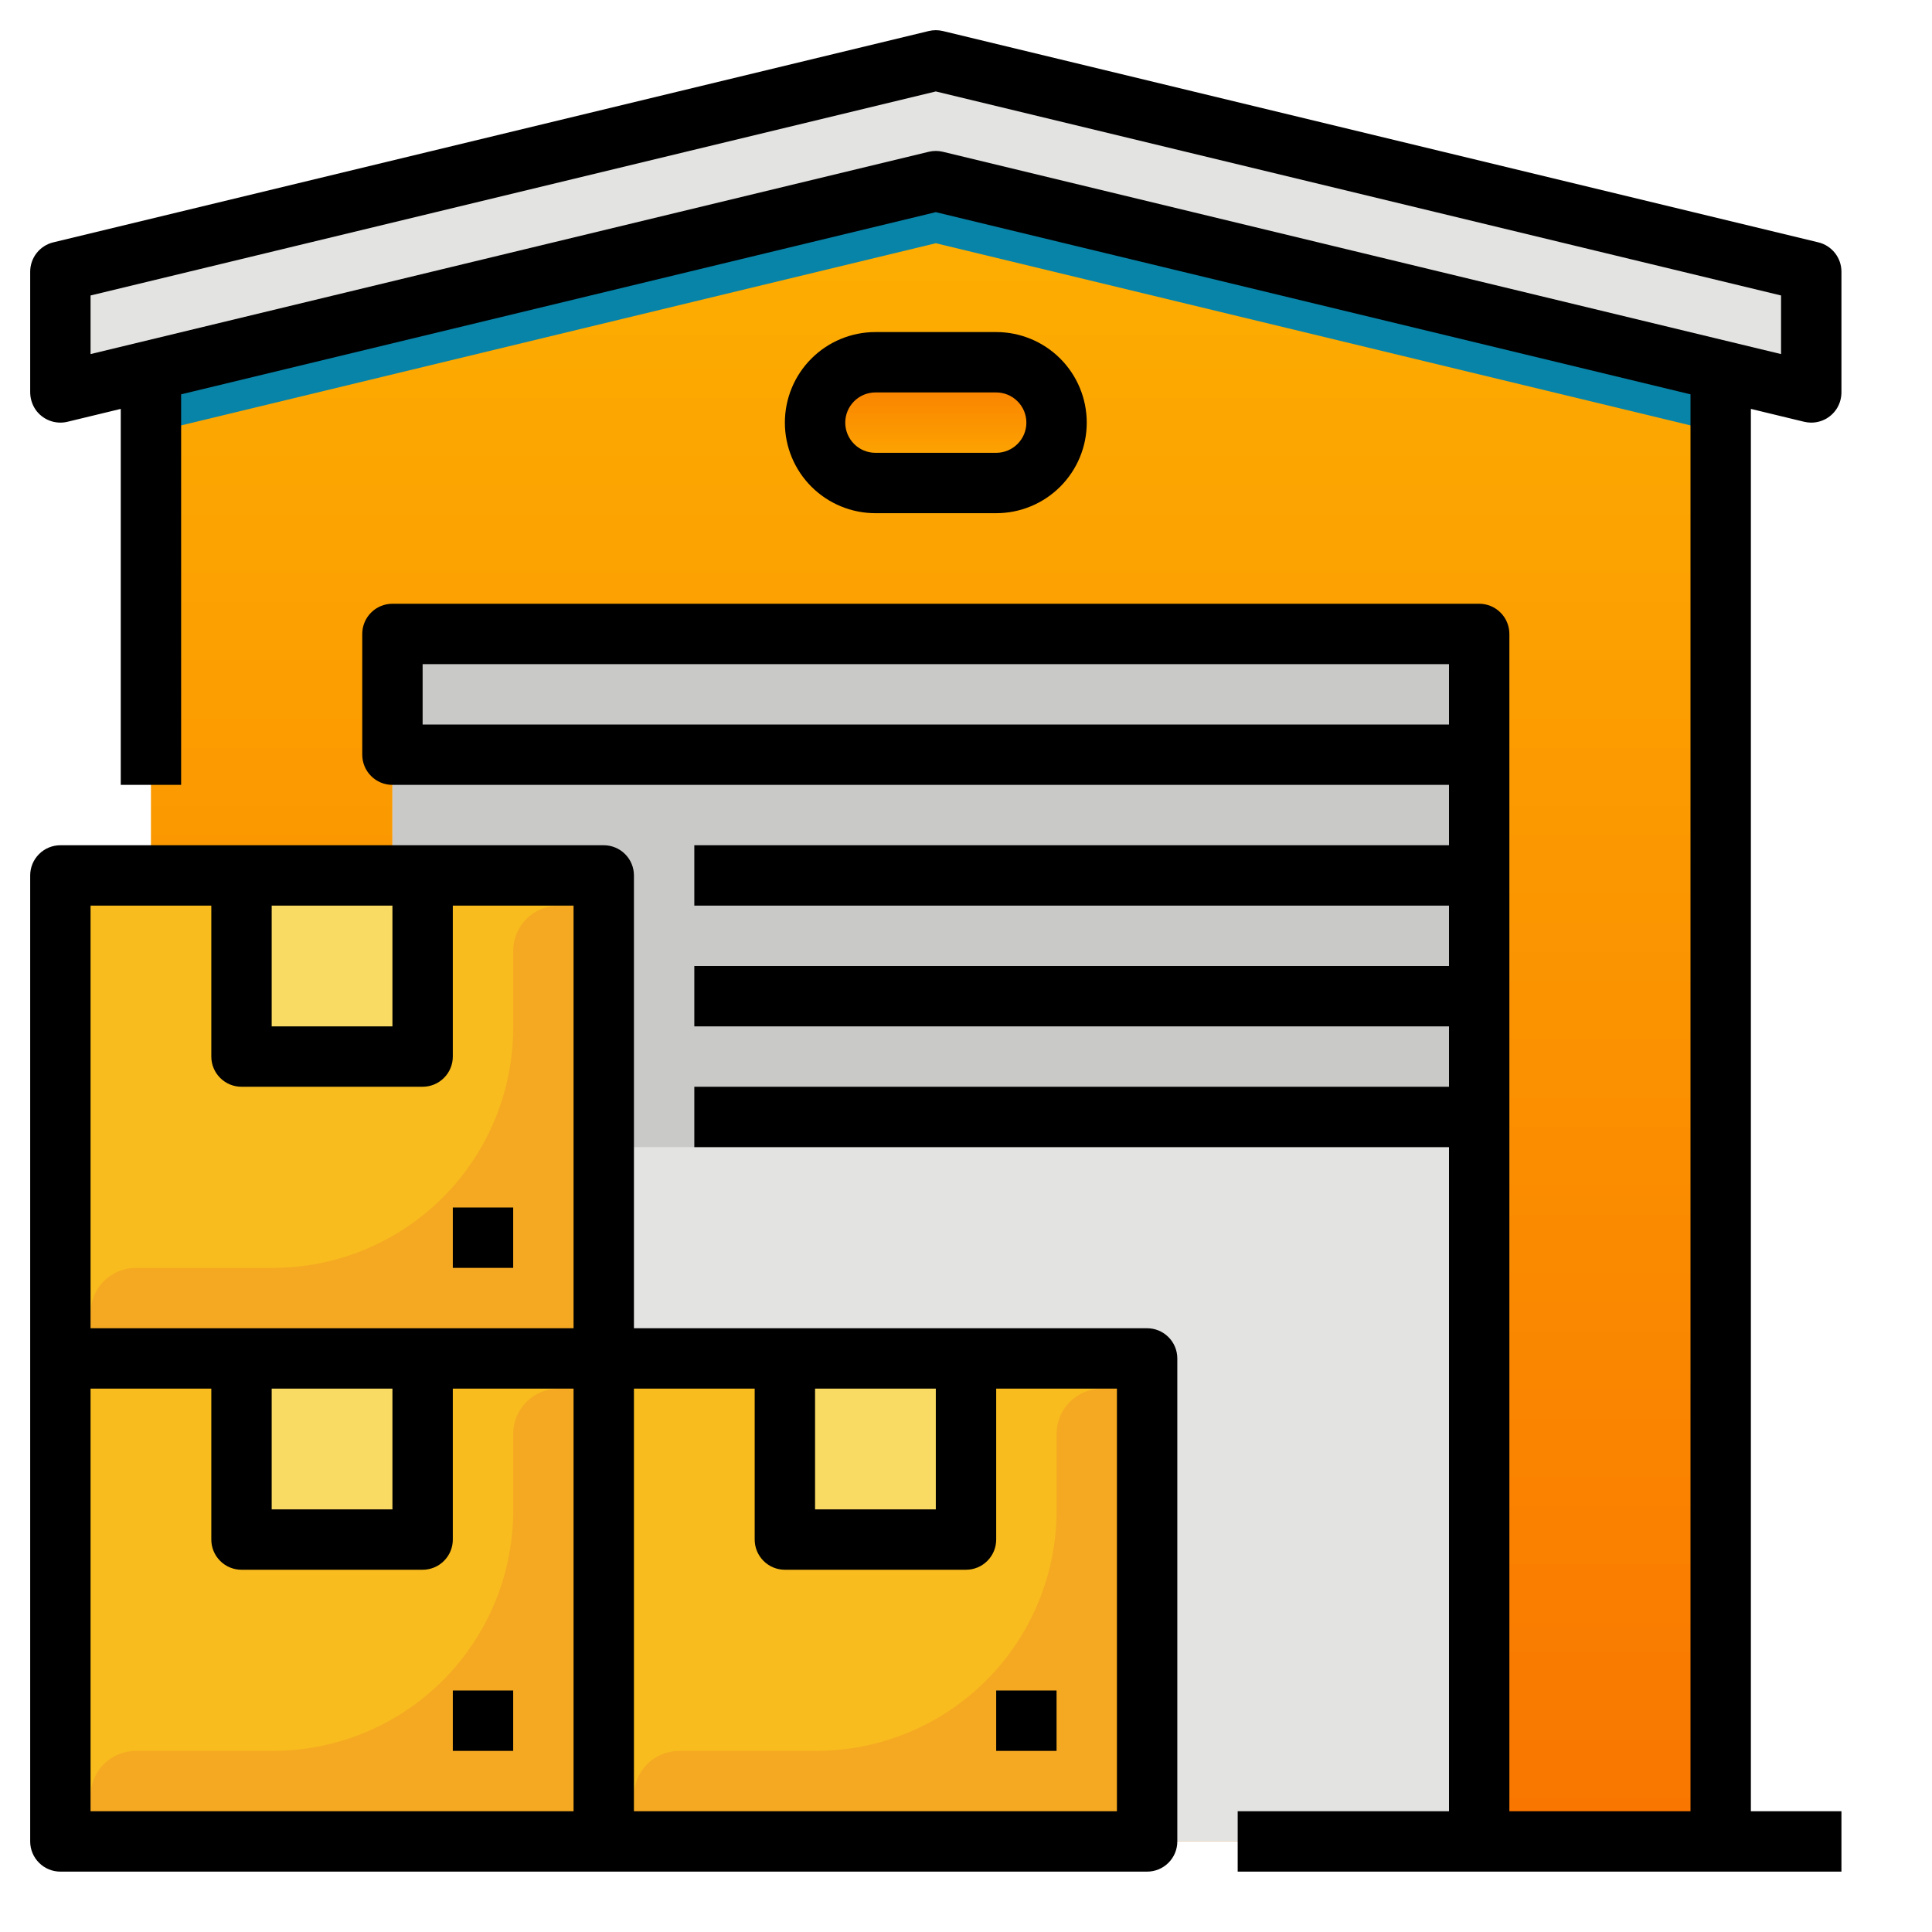
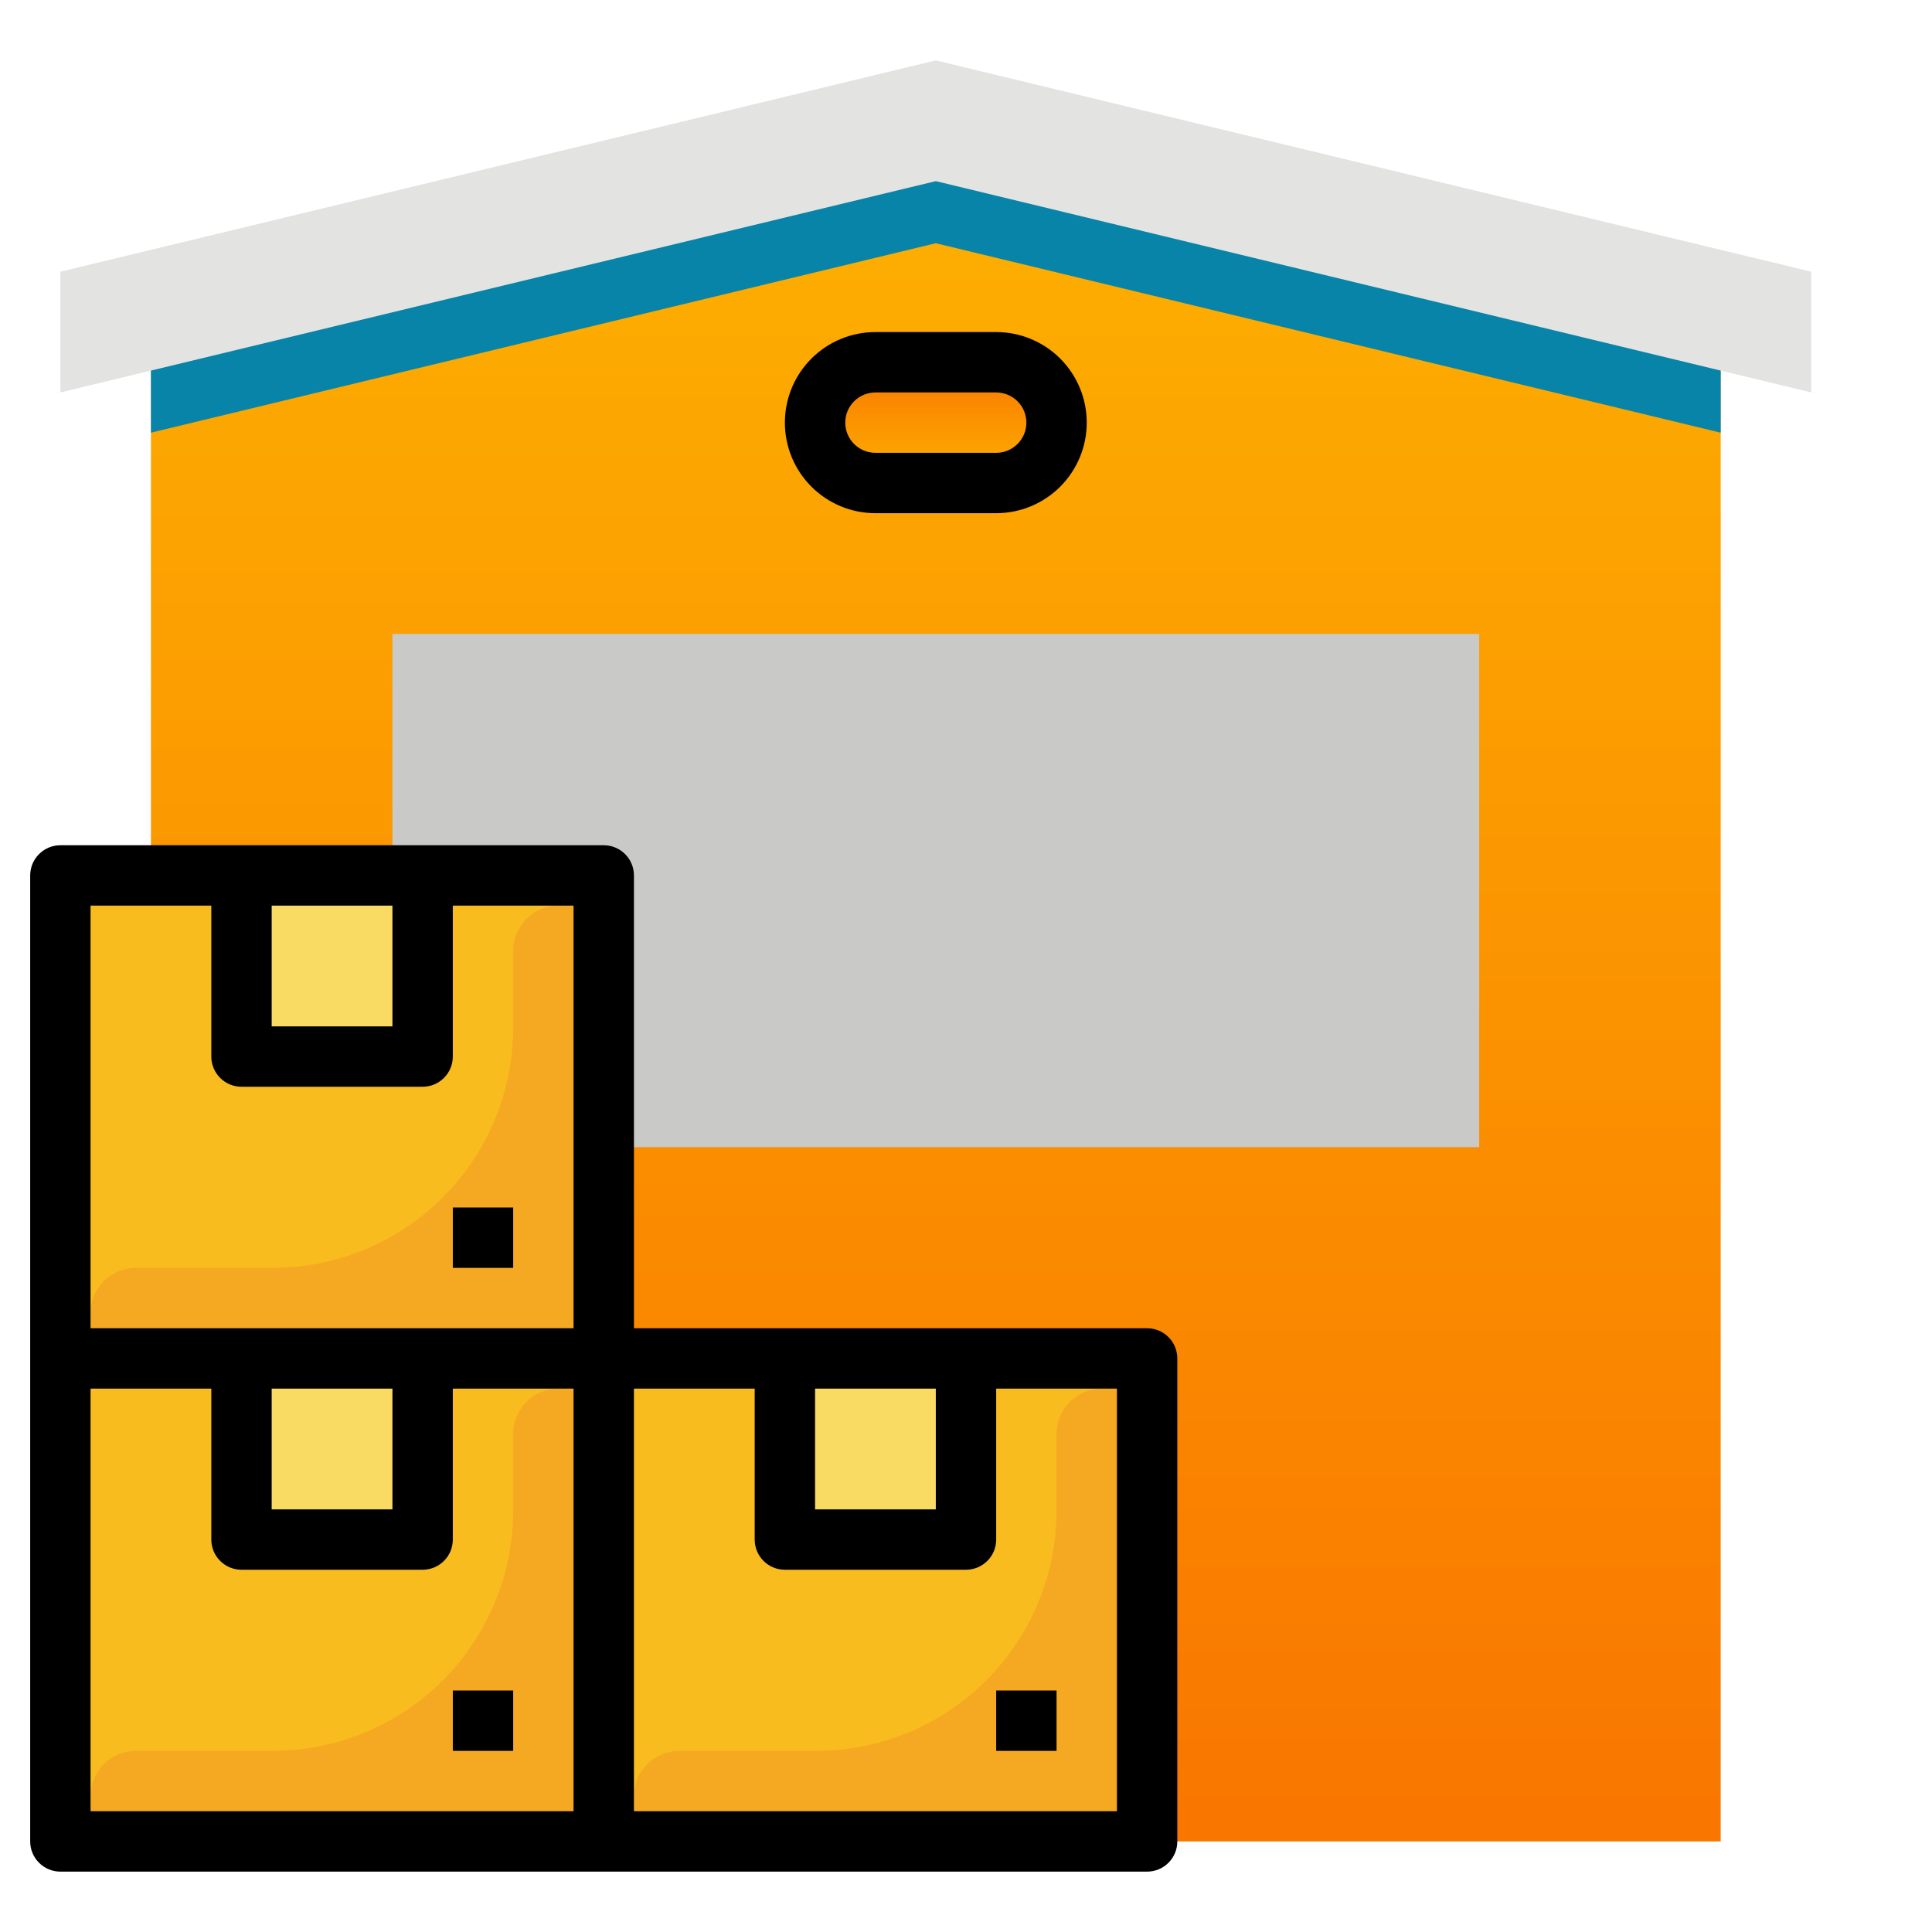
<svg xmlns="http://www.w3.org/2000/svg" width="48" height="48" viewBox="0 0 48 48" fill="none">
  <path d="M42.75 7.5V45.75H3.75V7.5L23.25 3L42.75 7.5Z" fill="url(#paint0_linear)" />
-   <path d="M9.75 15.75H36.75V45.75H9.75V15.75Z" fill="#E3E4E2" />
  <path d="M42.75 7.5V10.75L23.25 6.043L3.75 10.75V7.5L23.25 3L42.75 7.5Z" fill="#0884A9" />
  <path d="M21.75 12H24.75C25.578 12 26.25 11.328 26.25 10.5C26.25 9.672 25.578 9 24.75 9H21.75C20.922 9 20.25 9.672 20.25 10.5C20.25 11.328 20.922 12 21.75 12Z" fill="url(#paint1_linear)" />
  <path d="M45 6.75L23.25 1.5L1.5 6.75V9.75L23.25 4.5L45 9.75V6.75Z" fill="#E3E4E2" />
  <path d="M9.75 15.75H36.75V28.5H9.75V15.75Z" fill="#C9C9C8" />
  <path d="M28.5 45.75V33.75H15V21.75H1.5V45.75H28.5Z" fill="#F8BC1E" />
  <path d="M19.5 33.75H24V38.25H19.5V33.75Z" fill="#F9DA62" />
  <path d="M28.5 34.5H27.375C27.077 34.5 26.791 34.618 26.579 34.83C26.369 35.041 26.25 35.327 26.25 35.625V37.529C26.25 39.112 25.621 40.631 24.501 41.751C23.381 42.871 21.862 43.5 20.279 43.5H16.875C16.577 43.5 16.291 43.618 16.079 43.83C15.868 44.041 15.75 44.327 15.75 44.625V45.75H28.5V34.5Z" fill="#F5A922" />
  <path d="M6 33.75H10.5V38.25H6V33.75Z" fill="#F9DA62" />
  <path d="M15 34.5H13.875C13.577 34.5 13.29 34.618 13.079 34.83C12.868 35.041 12.75 35.327 12.75 35.625V37.529C12.75 39.112 12.121 40.631 11.001 41.751C9.881 42.871 8.362 43.5 6.779 43.5H3.375C3.077 43.5 2.79 43.618 2.579 43.83C2.369 44.041 2.25 44.327 2.25 44.625V45.75H15V34.5Z" fill="#F5A922" />
  <path d="M6 21.75H10.5V26.25H6V21.75Z" fill="#F9DA62" />
  <path d="M15 22.5H13.875C13.577 22.5 13.29 22.619 13.079 22.829C12.868 23.041 12.75 23.327 12.75 23.625V25.529C12.75 27.112 12.121 28.631 11.001 29.751C9.881 30.871 8.362 31.5 6.779 31.5H3.375C3.077 31.5 2.79 31.619 2.579 31.829C2.369 32.041 2.25 32.327 2.25 32.625V33.75H15V22.5Z" fill="#F5A922" />
  <path d="M11.25 42H12.75V43.5H11.25V42Z" fill="black" />
  <path d="M28.5 33H15.75V21.75C15.75 21.551 15.671 21.36 15.53 21.22C15.39 21.079 15.199 21 15 21H1.5C1.301 21 1.11 21.079 0.97 21.22C0.829 21.36 0.75 21.551 0.75 21.75V45.75C0.75 45.949 0.829 46.14 0.97 46.28C1.11 46.421 1.301 46.5 1.5 46.5H28.5C28.699 46.5 28.89 46.421 29.03 46.28C29.171 46.14 29.25 45.949 29.25 45.75V33.75C29.25 33.551 29.171 33.36 29.03 33.22C28.89 33.079 28.699 33 28.5 33ZM20.25 34.5H23.25V37.5H20.25V34.5ZM6.75 22.5H9.75V25.5H6.75V22.5ZM2.25 22.5H5.25V26.25C5.25 26.449 5.329 26.64 5.47 26.78C5.61 26.921 5.801 27 6 27H10.5C10.699 27 10.89 26.921 11.03 26.78C11.171 26.64 11.25 26.449 11.25 26.25V22.5H14.25V33H2.25V22.5ZM6.75 34.5H9.75V37.5H6.75V34.5ZM2.25 34.5H5.25V38.25C5.25 38.449 5.329 38.64 5.47 38.78C5.61 38.921 5.801 39 6 39H10.5C10.699 39 10.89 38.921 11.03 38.78C11.171 38.64 11.25 38.449 11.25 38.25V34.5H14.25V45H2.25V34.5ZM27.75 45H15.75V34.5H18.75V38.25C18.75 38.449 18.829 38.64 18.97 38.78C19.11 38.921 19.301 39 19.5 39H24C24.199 39 24.39 38.921 24.53 38.78C24.671 38.64 24.75 38.449 24.75 38.25V34.5H27.75V45Z" fill="black" />
  <path d="M24.75 42H26.25V43.5H24.75V42Z" fill="black" />
  <path d="M11.25 30H12.75V31.5H11.25V30Z" fill="black" />
-   <path d="M44.824 10.479C44.882 10.493 44.941 10.5 45 10.5C45.132 10.5 45.261 10.465 45.375 10.4C45.489 10.334 45.583 10.24 45.649 10.127C45.718 10.007 45.752 9.871 45.75 9.733V6.75C45.75 6.582 45.694 6.418 45.589 6.286C45.485 6.154 45.34 6.06 45.176 6.021L23.426 0.771C23.31 0.743 23.19 0.743 23.074 0.771L1.324 6.021C1.161 6.06 1.015 6.154 0.911 6.286C0.807 6.418 0.75 6.582 0.75 6.75V9.729C0.748 9.886 0.792 10.04 0.879 10.171C0.965 10.297 1.087 10.394 1.229 10.449C1.372 10.504 1.527 10.515 1.676 10.479L3 10.159V19.5H4.5V9.797L23.25 5.271L42 9.797V45H37.5V15.75C37.5 15.551 37.421 15.36 37.28 15.22C37.14 15.079 36.949 15 36.75 15H9.75C9.551 15 9.36 15.079 9.22 15.22C9.079 15.36 9 15.551 9 15.75V18.75C9 18.949 9.079 19.14 9.22 19.28C9.36 19.421 9.551 19.5 9.75 19.5H36V21H17.25V22.5H36V24H17.25V25.5H36V27H17.25V28.5H36V45H30.75V46.5H45.75V45H43.5V10.159L44.824 10.479ZM10.5 18V16.5H36V18H10.5ZM23.25 3.75C23.191 3.75 23.132 3.757 23.074 3.771L2.25 8.797V7.341L23.25 2.272L44.25 7.341V8.797L23.426 3.771C23.369 3.757 23.309 3.75 23.25 3.75Z" fill="black" />
  <path d="M24.75 12.75C25.347 12.75 25.919 12.513 26.341 12.091C26.763 11.669 27 11.097 27 10.5C27 9.903 26.763 9.331 26.341 8.909C25.919 8.487 25.347 8.25 24.75 8.25H21.75C21.153 8.25 20.581 8.487 20.159 8.909C19.737 9.331 19.5 9.903 19.5 10.5C19.5 11.097 19.737 11.669 20.159 12.091C20.581 12.513 21.153 12.75 21.75 12.75H24.75ZM21 10.5C21 10.301 21.079 10.111 21.22 9.97C21.36 9.829 21.551 9.75 21.75 9.75H24.75C24.949 9.75 25.14 9.829 25.28 9.97C25.421 10.11 25.5 10.301 25.5 10.5C25.5 10.699 25.421 10.89 25.28 11.03C25.14 11.171 24.949 11.25 24.75 11.25H21.75C21.551 11.25 21.36 11.171 21.22 11.03C21.079 10.889 21 10.699 21 10.5Z" fill="black" />
  <defs>
    <linearGradient id="paint0_linear" x1="23.25" y1="3" x2="23.25" y2="45.75" gradientUnits="userSpaceOnUse">
      <stop stop-color="#FDB101" />
      <stop offset="1" stop-color="#F97600" />
    </linearGradient>
    <linearGradient id="paint1_linear" x1="23.25" y1="12" x2="23.25" y2="9" gradientUnits="userSpaceOnUse">
      <stop stop-color="#FDB101" />
      <stop offset="1" stop-color="#F97600" />
    </linearGradient>
  </defs>
</svg>